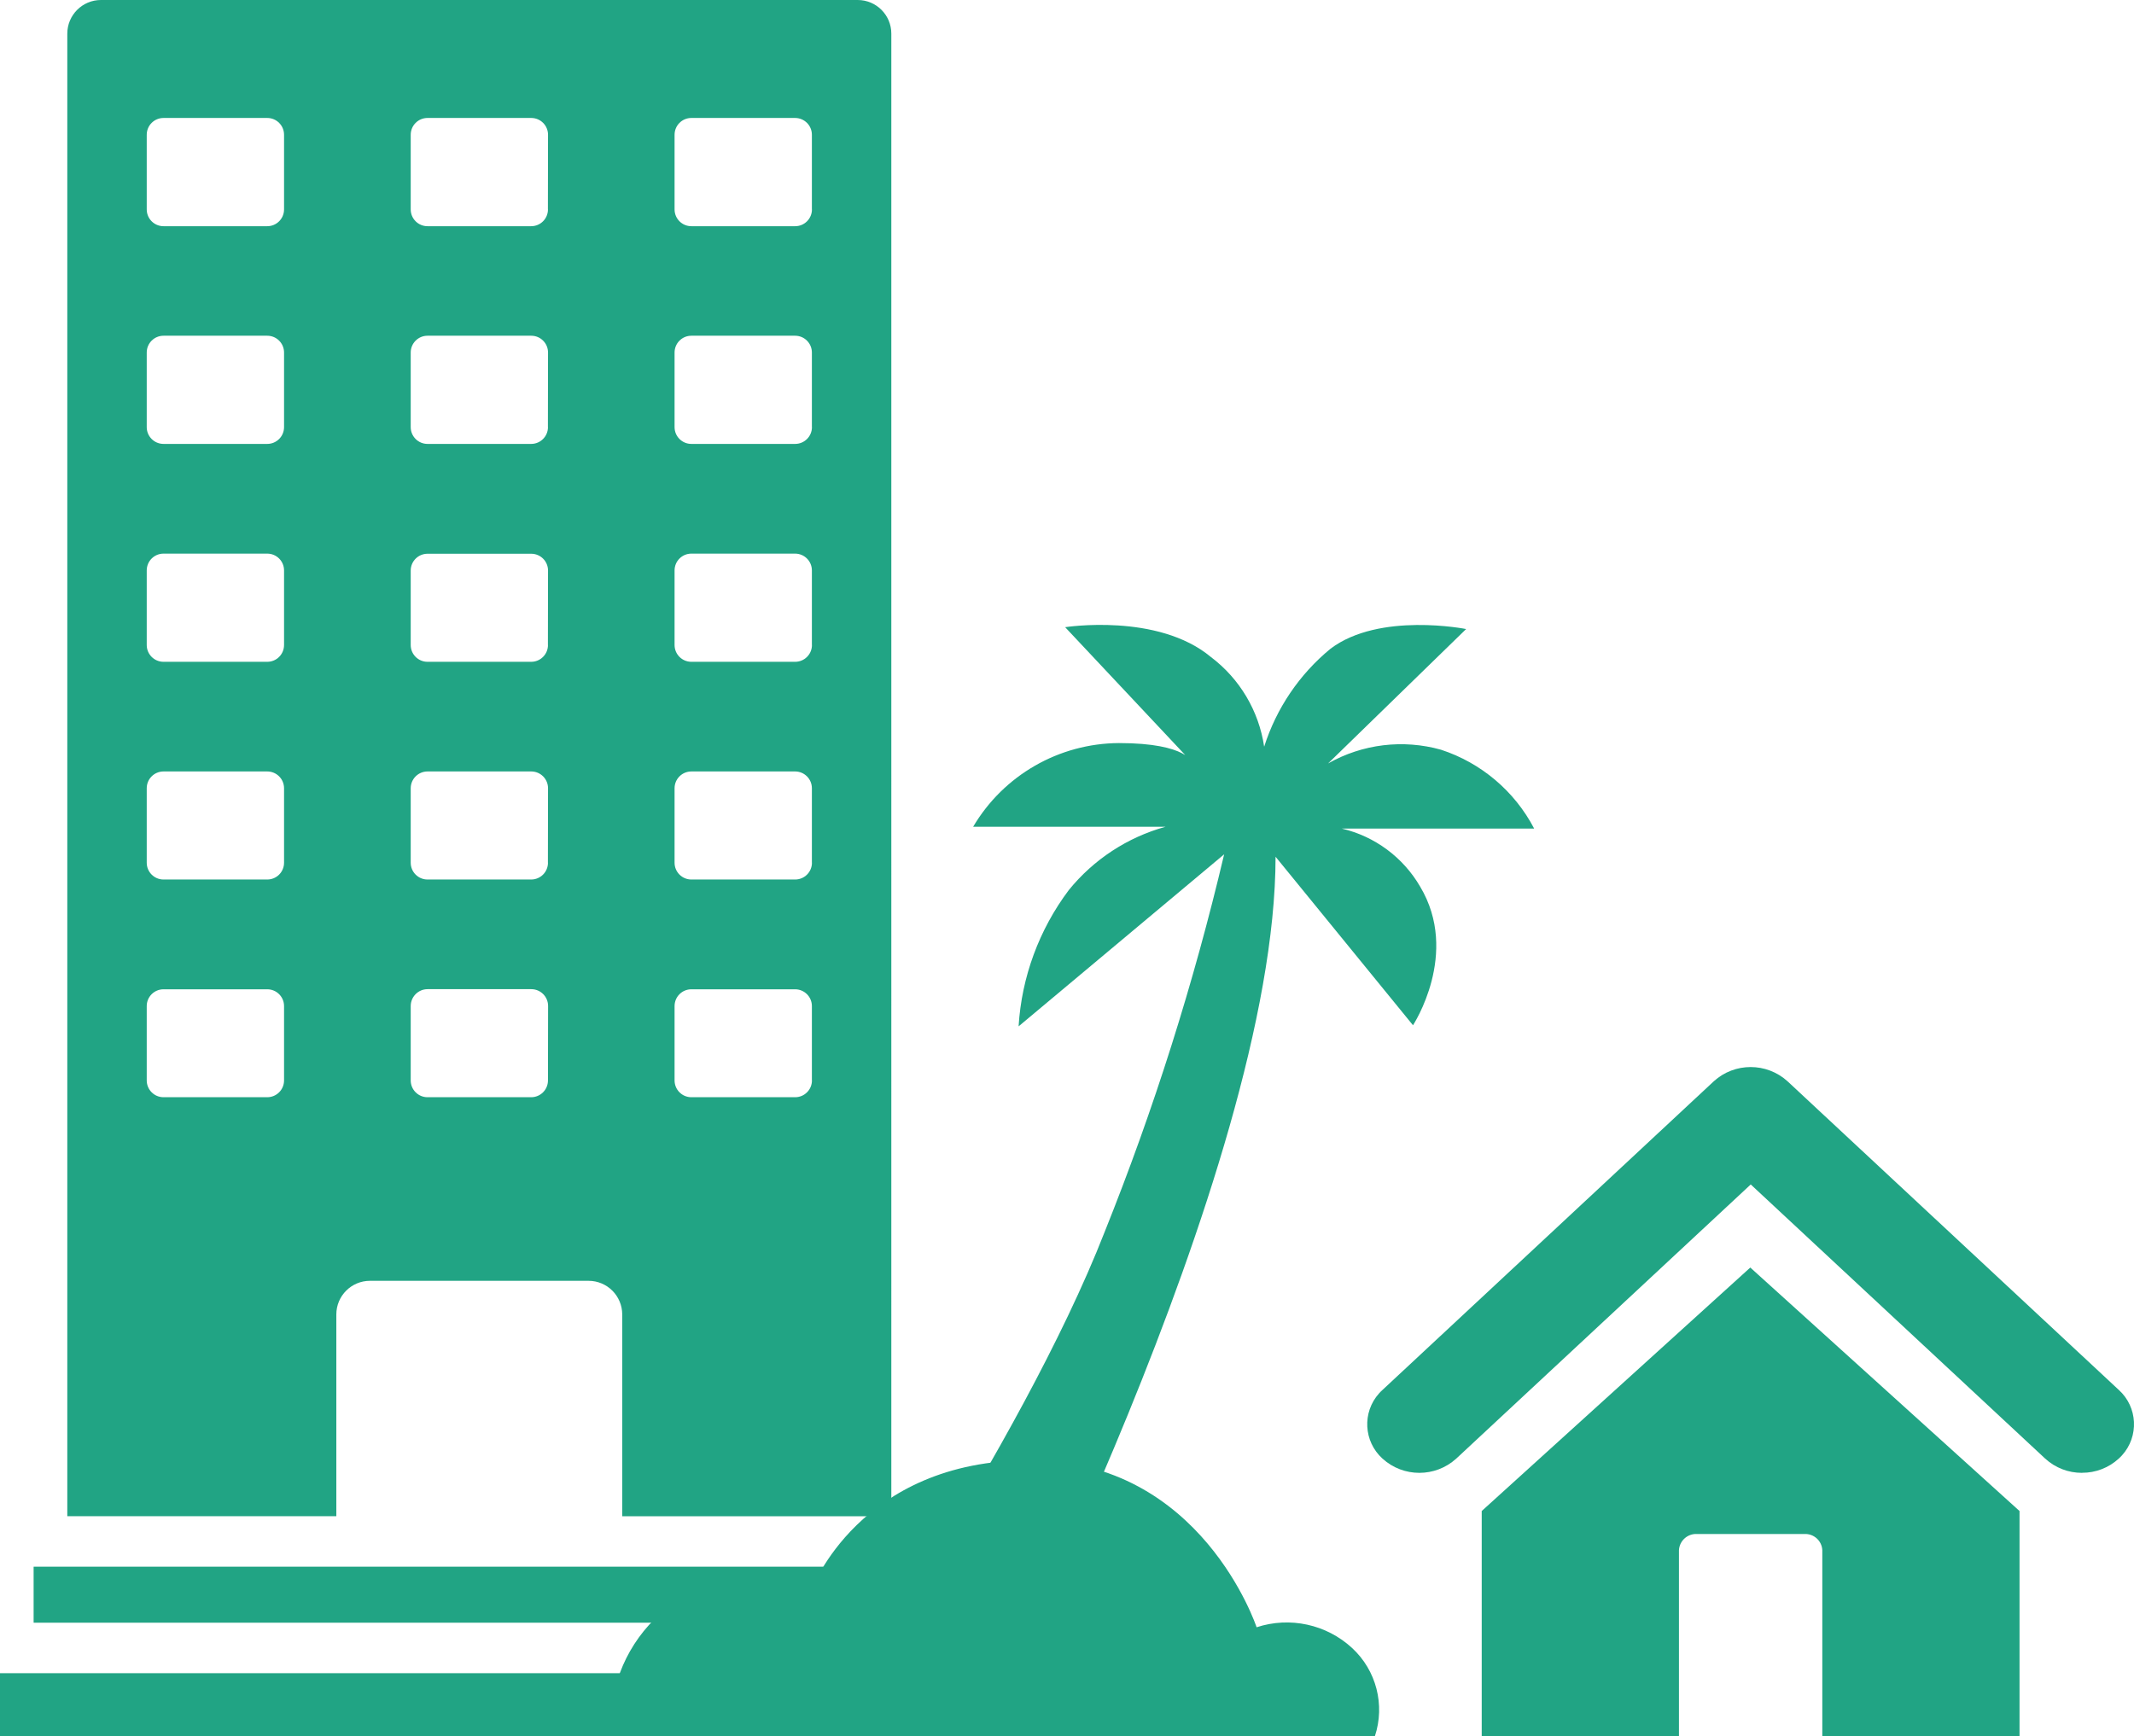
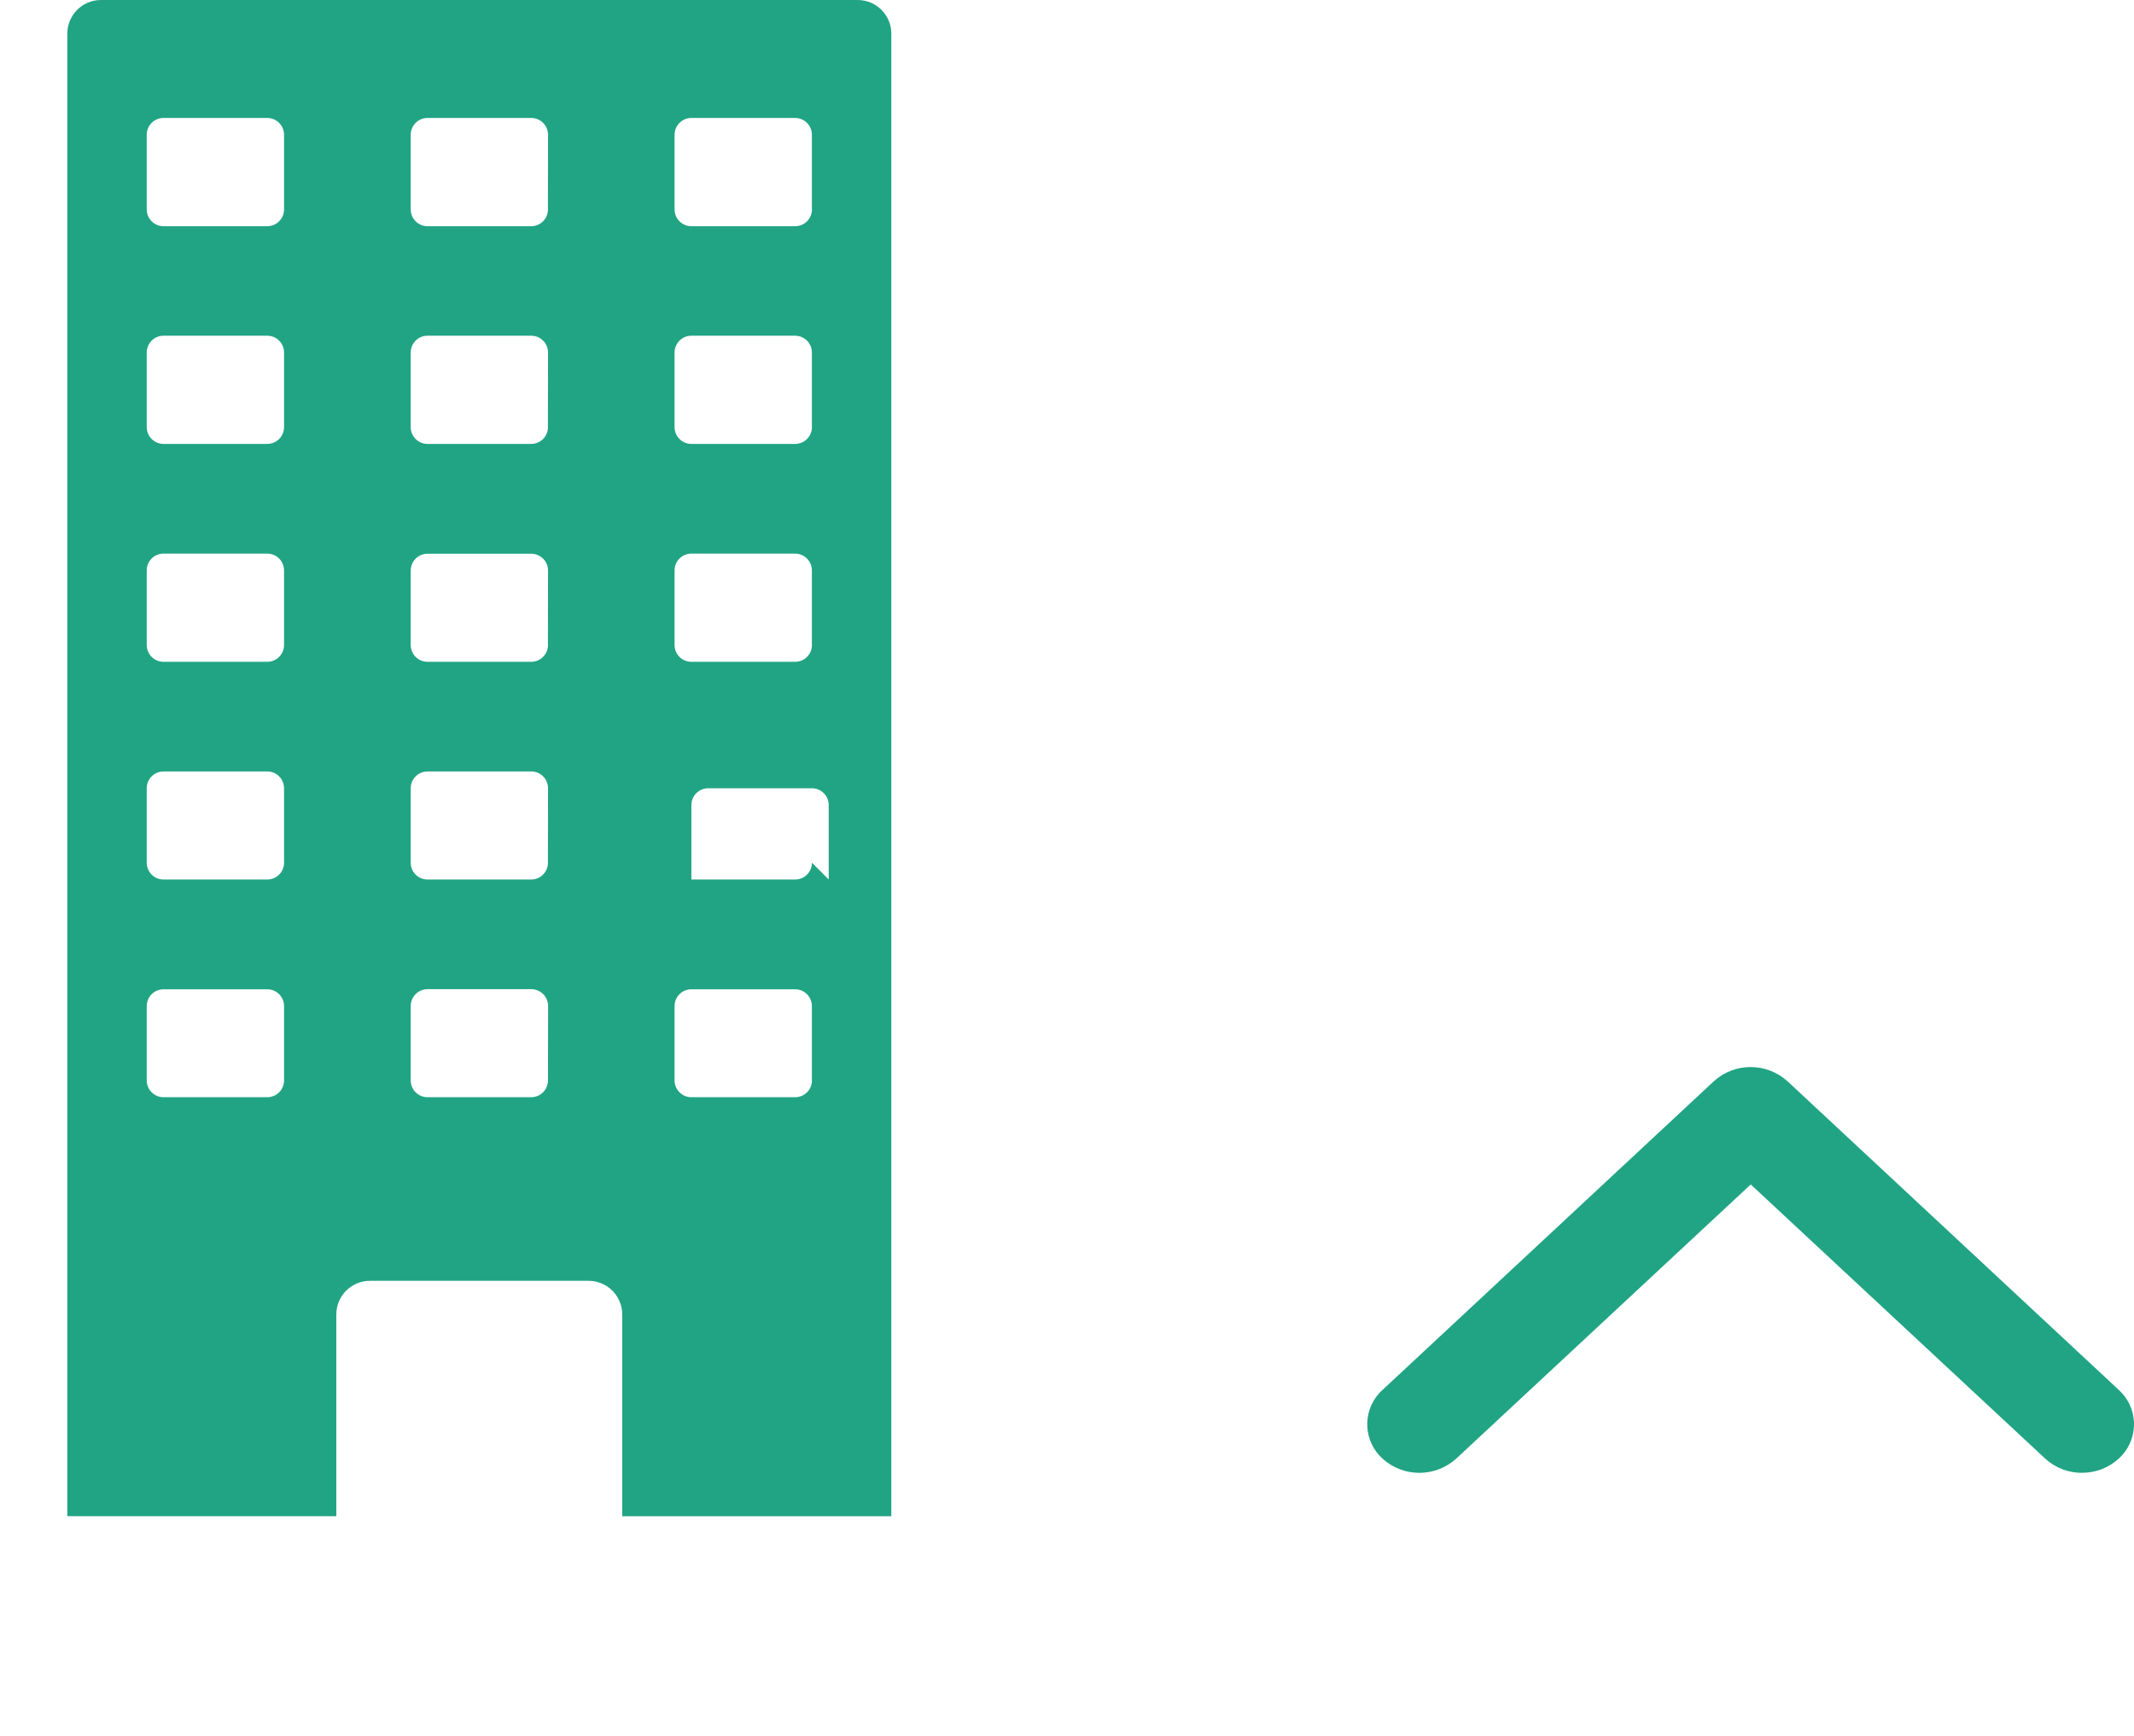
<svg xmlns="http://www.w3.org/2000/svg" id="Layer_1" data-name="Layer 1" viewBox="0 0 346.56 282.01">
  <defs>
    <style>
      .cls-1 {
        fill: #21a484;
        stroke-width: 0px;
      }
    </style>
  </defs>
  <g id="Group_129-2" data-name="Group 129-2">
-     <path id="Path_141" data-name="Path 141" class="cls-1" d="M132.81,282s32.9-46.87,46.58-81.9c8-19.93,14.48-40.43,19.41-61.34l-33.38,27.94c.49-8.01,3.33-15.71,8.15-22.13,4.04-4.98,9.53-8.58,15.72-10.29h-31.25c4.95-8.38,13.95-13.54,23.68-13.59,11.26,0,12.03,3.3,12.03,3.3l-20.77-22.12s15.03-2.37,23.68,4.85c4.68,3.53,7.78,8.76,8.64,14.56,1.98-6.23,5.72-11.76,10.77-15.91,7.96-6.02,22.03-3.2,22.03-3.2l-22.42,21.83c5.57-3.16,12.17-3.96,18.34-2.23,6.52,2.13,11.95,6.73,15.13,12.81h-31.23c5.35,1.26,9.95,4.67,12.71,9.42,6.51,10.87-1.16,22.52-1.16,22.52l-22.32-27.37c0,51.05-47.94,142.85-47.94,142.85h-26.4Z" />
-     <rect id="Rectangle_46" data-name="Rectangle 46" class="cls-1" x="5.46" y="254.46" width="139.29" height="9.1" />
-     <rect id="Rectangle_47" data-name="Rectangle 47" class="cls-1" y="271.76" width="144.76" height="10.24" />
-     <path id="Path_142" data-name="Path 142" class="cls-1" d="M139.29,0H16.39c-3.01,0-5.46,2.45-5.46,5.46v240.8h43.69v-32.77c0-3.02,2.45-5.46,5.46-5.46h35.5c3.02,0,5.46,2.44,5.47,5.46h0v32.78h43.7V5.46C144.75,2.45,142.31,0,139.29,0c0,0,0,0,0,0M46.13,175.48c0,1.51-1.22,2.73-2.73,2.73h-16.84c-1.51,0-2.73-1.22-2.73-2.73v-12.07c0-1.51,1.22-2.73,2.73-2.73h16.84c1.51,0,2.73,1.22,2.73,2.73v12.07ZM46.13,140.12c0,1.51-1.22,2.73-2.73,2.73h-16.84c-1.51,0-2.73-1.22-2.73-2.73v-12.09c0-1.51,1.22-2.73,2.73-2.73h16.84c1.51,0,2.73,1.22,2.73,2.73v12.09ZM46.13,104.76c0,1.51-1.22,2.73-2.73,2.73h-16.84c-1.51,0-2.73-1.22-2.73-2.73v-12.11c0-1.51,1.22-2.73,2.73-2.73h16.84c1.51,0,2.73,1.22,2.73,2.73v12.11ZM46.13,69.37c0,1.51-1.22,2.73-2.73,2.73h-16.84c-1.51,0-2.73-1.22-2.73-2.73h0v-12.11c0-1.51,1.22-2.73,2.73-2.73h16.84c1.51,0,2.73,1.22,2.73,2.73h0s0,12.11,0,12.11ZM46.13,34.01c0,1.51-1.22,2.73-2.73,2.73h-16.84c-1.51,0-2.73-1.22-2.73-2.73h0v-12.12c0-1.51,1.22-2.73,2.73-2.73h16.84c1.51,0,2.73,1.22,2.73,2.73h0s0,12.12,0,12.12ZM88.99,175.48c0,1.51-1.22,2.73-2.73,2.73h-16.83c-1.51,0-2.73-1.22-2.73-2.73v-12.07c0-1.51,1.21-2.74,2.72-2.75,0,0,.01,0,.02,0h16.84c1.51,0,2.73,1.22,2.73,2.73l-.02,12.08ZM88.99,140.12c0,1.51-1.22,2.73-2.73,2.73h-16.83c-1.51,0-2.73-1.22-2.73-2.73v-12.09c0-1.51,1.23-2.73,2.73-2.73h16.84c1.51,0,2.73,1.22,2.73,2.73l-.02,12.08ZM88.99,104.76c0,1.51-1.22,2.73-2.73,2.73h-16.83c-1.51,0-2.73-1.22-2.73-2.73v-12.11c.01-1.5,1.23-2.71,2.73-2.71h16.84c1.51,0,2.73,1.22,2.73,2.73l-.02,12.08ZM88.99,69.37c0,1.51-1.22,2.73-2.73,2.73h-16.83c-1.51,0-2.73-1.22-2.73-2.73v-12.11c0-1.51,1.22-2.73,2.73-2.73h16.84c1.51,0,2.73,1.22,2.73,2.73l-.02,12.11ZM88.99,34.01c0,1.51-1.22,2.73-2.73,2.73h-16.83c-1.51,0-2.73-1.22-2.73-2.73v-12.12c0-1.51,1.22-2.73,2.73-2.73h16.84c1.51,0,2.73,1.22,2.73,2.73l-.02,12.12ZM131.86,175.48c0,1.51-1.22,2.73-2.73,2.73h-16.85c-1.51,0-2.73-1.22-2.73-2.73v-12.07c0-1.51,1.22-2.73,2.73-2.73h16.84c1.51,0,2.73,1.22,2.73,2.73v12.07ZM131.86,140.12c0,1.51-1.22,2.73-2.73,2.73h-16.85c-1.51,0-2.73-1.22-2.73-2.73v-12.09c0-1.51,1.22-2.73,2.73-2.73h16.84c1.51,0,2.73,1.22,2.73,2.73v12.09ZM131.86,104.76c0,1.51-1.22,2.73-2.73,2.73h-16.85c-1.51,0-2.73-1.22-2.73-2.73v-12.11c0-1.51,1.22-2.73,2.73-2.73h16.84c1.51,0,2.73,1.22,2.73,2.73v12.11ZM131.86,69.37c0,1.51-1.22,2.73-2.73,2.73h-16.85c-1.51,0-2.73-1.22-2.73-2.73v-12.11c0-1.51,1.22-2.73,2.73-2.73h16.84c1.51,0,2.73,1.22,2.73,2.73v12.11ZM131.86,34.01c0,1.51-1.22,2.73-2.73,2.73h-16.85c-1.51,0-2.73-1.22-2.73-2.73v-12.12c0-1.51,1.22-2.73,2.73-2.73h16.84c1.51,0,2.73,1.22,2.73,2.73v12.12Z" />
-     <path id="Path_143" data-name="Path 143" class="cls-1" d="M99.24,282c-.56-7.08,2.03-14.04,7.08-19.04,8.59-8.77,25.45-4.72,25.45-4.72,0,0,7.75-21.07,35.56-21.07s36.74,27.13,36.74,27.13c5.4-1.77,11.34-.48,15.51,3.37,3.94,3.64,5.38,9.24,3.7,14.32h-124.04Z" />
+     <path id="Path_142" data-name="Path 142" class="cls-1" d="M139.29,0H16.39c-3.01,0-5.46,2.45-5.46,5.46v240.8h43.69v-32.77c0-3.02,2.45-5.46,5.46-5.46h35.5c3.02,0,5.46,2.44,5.47,5.46h0v32.78h43.7V5.46C144.75,2.45,142.31,0,139.29,0c0,0,0,0,0,0M46.13,175.48c0,1.51-1.22,2.73-2.73,2.73h-16.84c-1.51,0-2.73-1.22-2.73-2.73v-12.07c0-1.51,1.22-2.73,2.73-2.73h16.84c1.51,0,2.73,1.22,2.73,2.73v12.07ZM46.13,140.12c0,1.51-1.22,2.73-2.73,2.73h-16.84c-1.51,0-2.73-1.22-2.73-2.73v-12.09c0-1.51,1.22-2.73,2.73-2.73h16.84c1.51,0,2.73,1.22,2.73,2.73v12.09ZM46.13,104.76c0,1.51-1.22,2.73-2.73,2.73h-16.84c-1.51,0-2.73-1.22-2.73-2.73v-12.11c0-1.51,1.22-2.73,2.73-2.73h16.84c1.51,0,2.73,1.22,2.73,2.73v12.11ZM46.13,69.37c0,1.51-1.22,2.73-2.73,2.73h-16.84c-1.51,0-2.73-1.22-2.73-2.73h0v-12.11c0-1.51,1.22-2.73,2.73-2.73h16.84c1.51,0,2.73,1.22,2.73,2.73h0s0,12.11,0,12.11ZM46.13,34.01c0,1.51-1.22,2.73-2.73,2.73h-16.84c-1.51,0-2.73-1.22-2.73-2.73h0v-12.12c0-1.51,1.22-2.73,2.73-2.73h16.84c1.51,0,2.73,1.22,2.73,2.73h0s0,12.12,0,12.12ZM88.99,175.48c0,1.51-1.22,2.73-2.73,2.73h-16.83c-1.51,0-2.73-1.22-2.73-2.73v-12.07c0-1.51,1.21-2.74,2.72-2.75,0,0,.01,0,.02,0h16.84c1.51,0,2.73,1.22,2.73,2.73l-.02,12.08ZM88.99,140.12c0,1.51-1.22,2.73-2.73,2.73h-16.83c-1.51,0-2.73-1.22-2.73-2.73v-12.09c0-1.51,1.23-2.73,2.73-2.73h16.84c1.51,0,2.73,1.22,2.73,2.73l-.02,12.08ZM88.99,104.76c0,1.51-1.22,2.73-2.73,2.73h-16.83c-1.51,0-2.73-1.22-2.73-2.73v-12.11c.01-1.5,1.23-2.71,2.73-2.71h16.84c1.51,0,2.73,1.22,2.73,2.73l-.02,12.08ZM88.99,69.37c0,1.51-1.22,2.73-2.73,2.73h-16.83c-1.51,0-2.73-1.22-2.73-2.73v-12.11c0-1.51,1.22-2.73,2.73-2.73h16.84c1.51,0,2.73,1.22,2.73,2.73l-.02,12.11ZM88.99,34.01c0,1.51-1.22,2.73-2.73,2.73h-16.83c-1.51,0-2.73-1.22-2.73-2.73v-12.12c0-1.51,1.22-2.73,2.73-2.73h16.84c1.51,0,2.73,1.22,2.73,2.73l-.02,12.12ZM131.86,175.48c0,1.51-1.22,2.73-2.73,2.73h-16.85c-1.51,0-2.73-1.22-2.73-2.73v-12.07c0-1.51,1.22-2.73,2.73-2.73h16.84c1.51,0,2.73,1.22,2.73,2.73v12.07ZM131.86,140.12c0,1.51-1.22,2.73-2.73,2.73h-16.85v-12.09c0-1.51,1.22-2.73,2.73-2.73h16.84c1.51,0,2.73,1.22,2.73,2.73v12.09ZM131.86,104.76c0,1.51-1.22,2.73-2.73,2.73h-16.85c-1.51,0-2.73-1.22-2.73-2.73v-12.11c0-1.51,1.22-2.73,2.73-2.73h16.84c1.51,0,2.73,1.22,2.73,2.73v12.11ZM131.86,69.37c0,1.51-1.22,2.73-2.73,2.73h-16.85c-1.51,0-2.73-1.22-2.73-2.73v-12.11c0-1.51,1.22-2.73,2.73-2.73h16.84c1.51,0,2.73,1.22,2.73,2.73v12.11ZM131.86,34.01c0,1.51-1.22,2.73-2.73,2.73h-16.85c-1.51,0-2.73-1.22-2.73-2.73v-12.12c0-1.51,1.22-2.73,2.73-2.73h16.84c1.51,0,2.73,1.22,2.73,2.73v12.12Z" />
    <path id="Path_144" data-name="Path 144" class="cls-1" d="M338.13,239.22c-2.22.01-4.35-.81-5.99-2.31l-47.82-44.53-47.83,44.53c-3.4,3.08-8.58,3.08-11.97,0-3.08-2.78-3.33-7.53-.55-10.61,0,0,0,0,0,0,.17-.19.35-.37.55-.55l53.8-50.13c3.39-3.08,8.57-3.08,11.97,0l53.8,50.13c3.08,2.79,3.31,7.55.52,10.63-.17.18-.34.36-.52.52-1.63,1.5-3.76,2.32-5.97,2.31" />
-     <path id="Path_145" data-name="Path 145" class="cls-1" d="M284.25,205.87l-43.62,39.55v36.59h32.03v-30.24c.09-1.52,1.39-2.69,2.91-2.62h17.46c1.53-.07,2.83,1.09,2.91,2.62v30.24h32.03v-36.59l-43.73-39.55Z" />
  </g>
</svg>